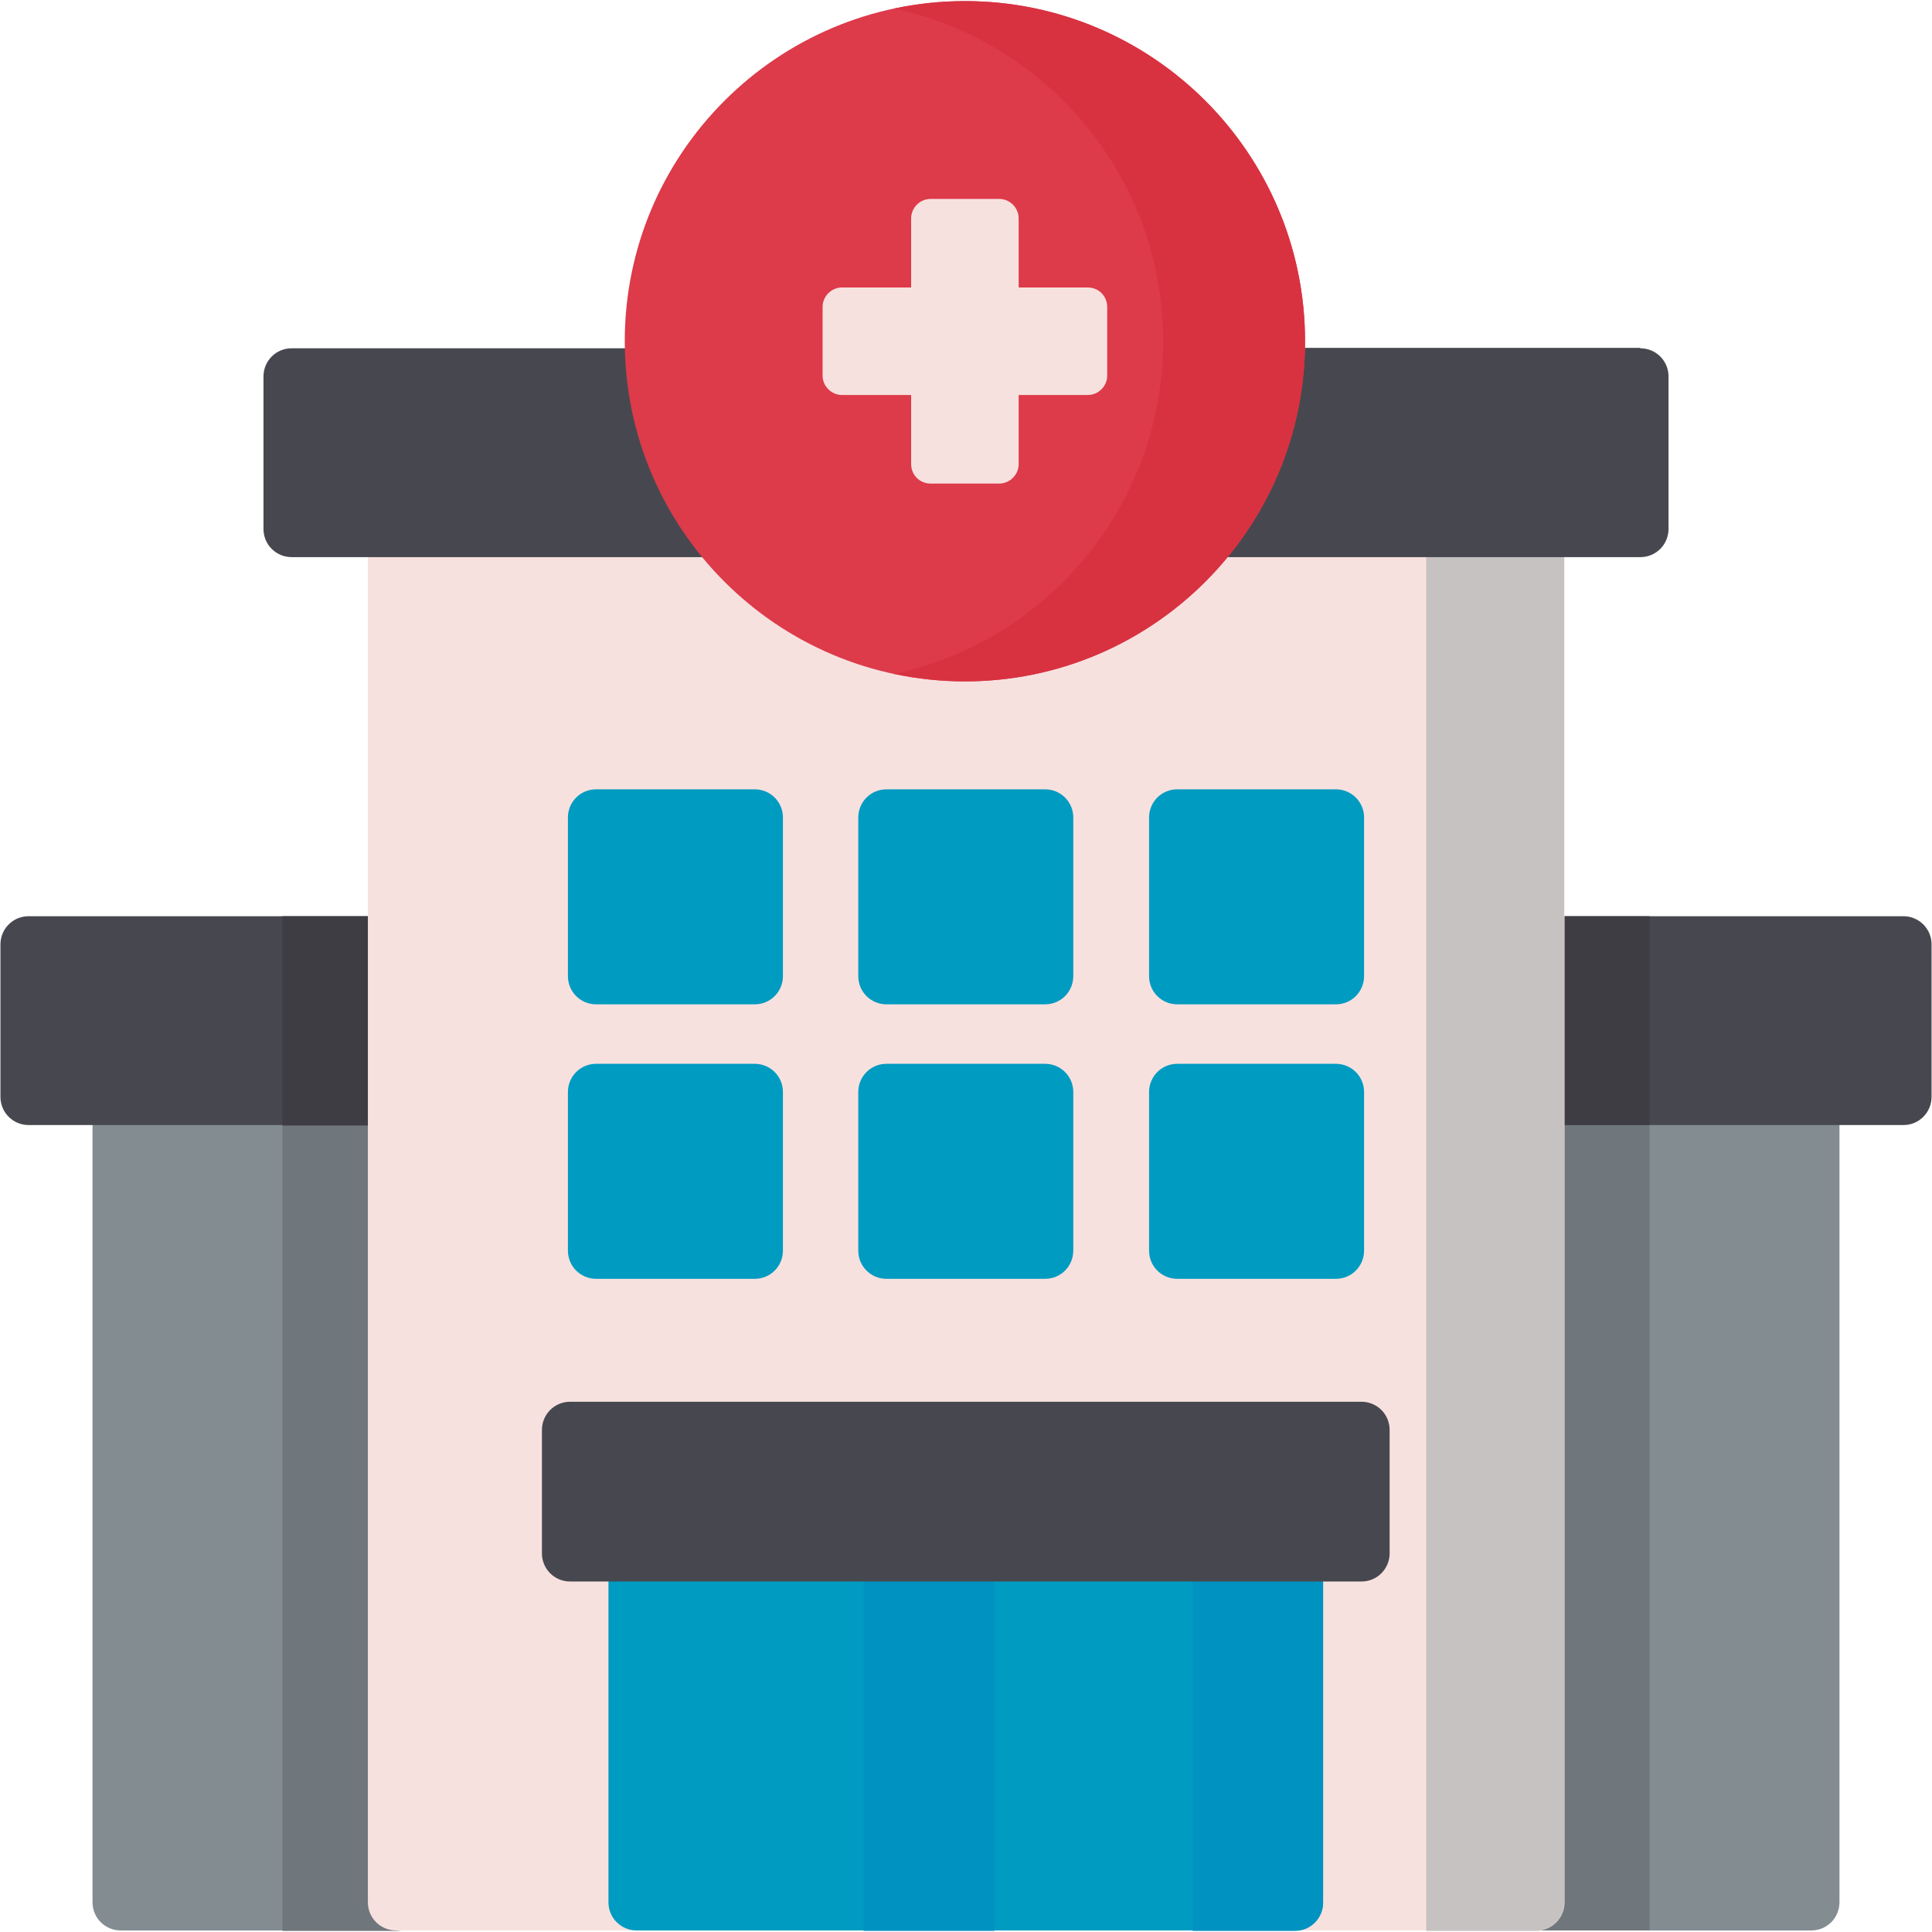
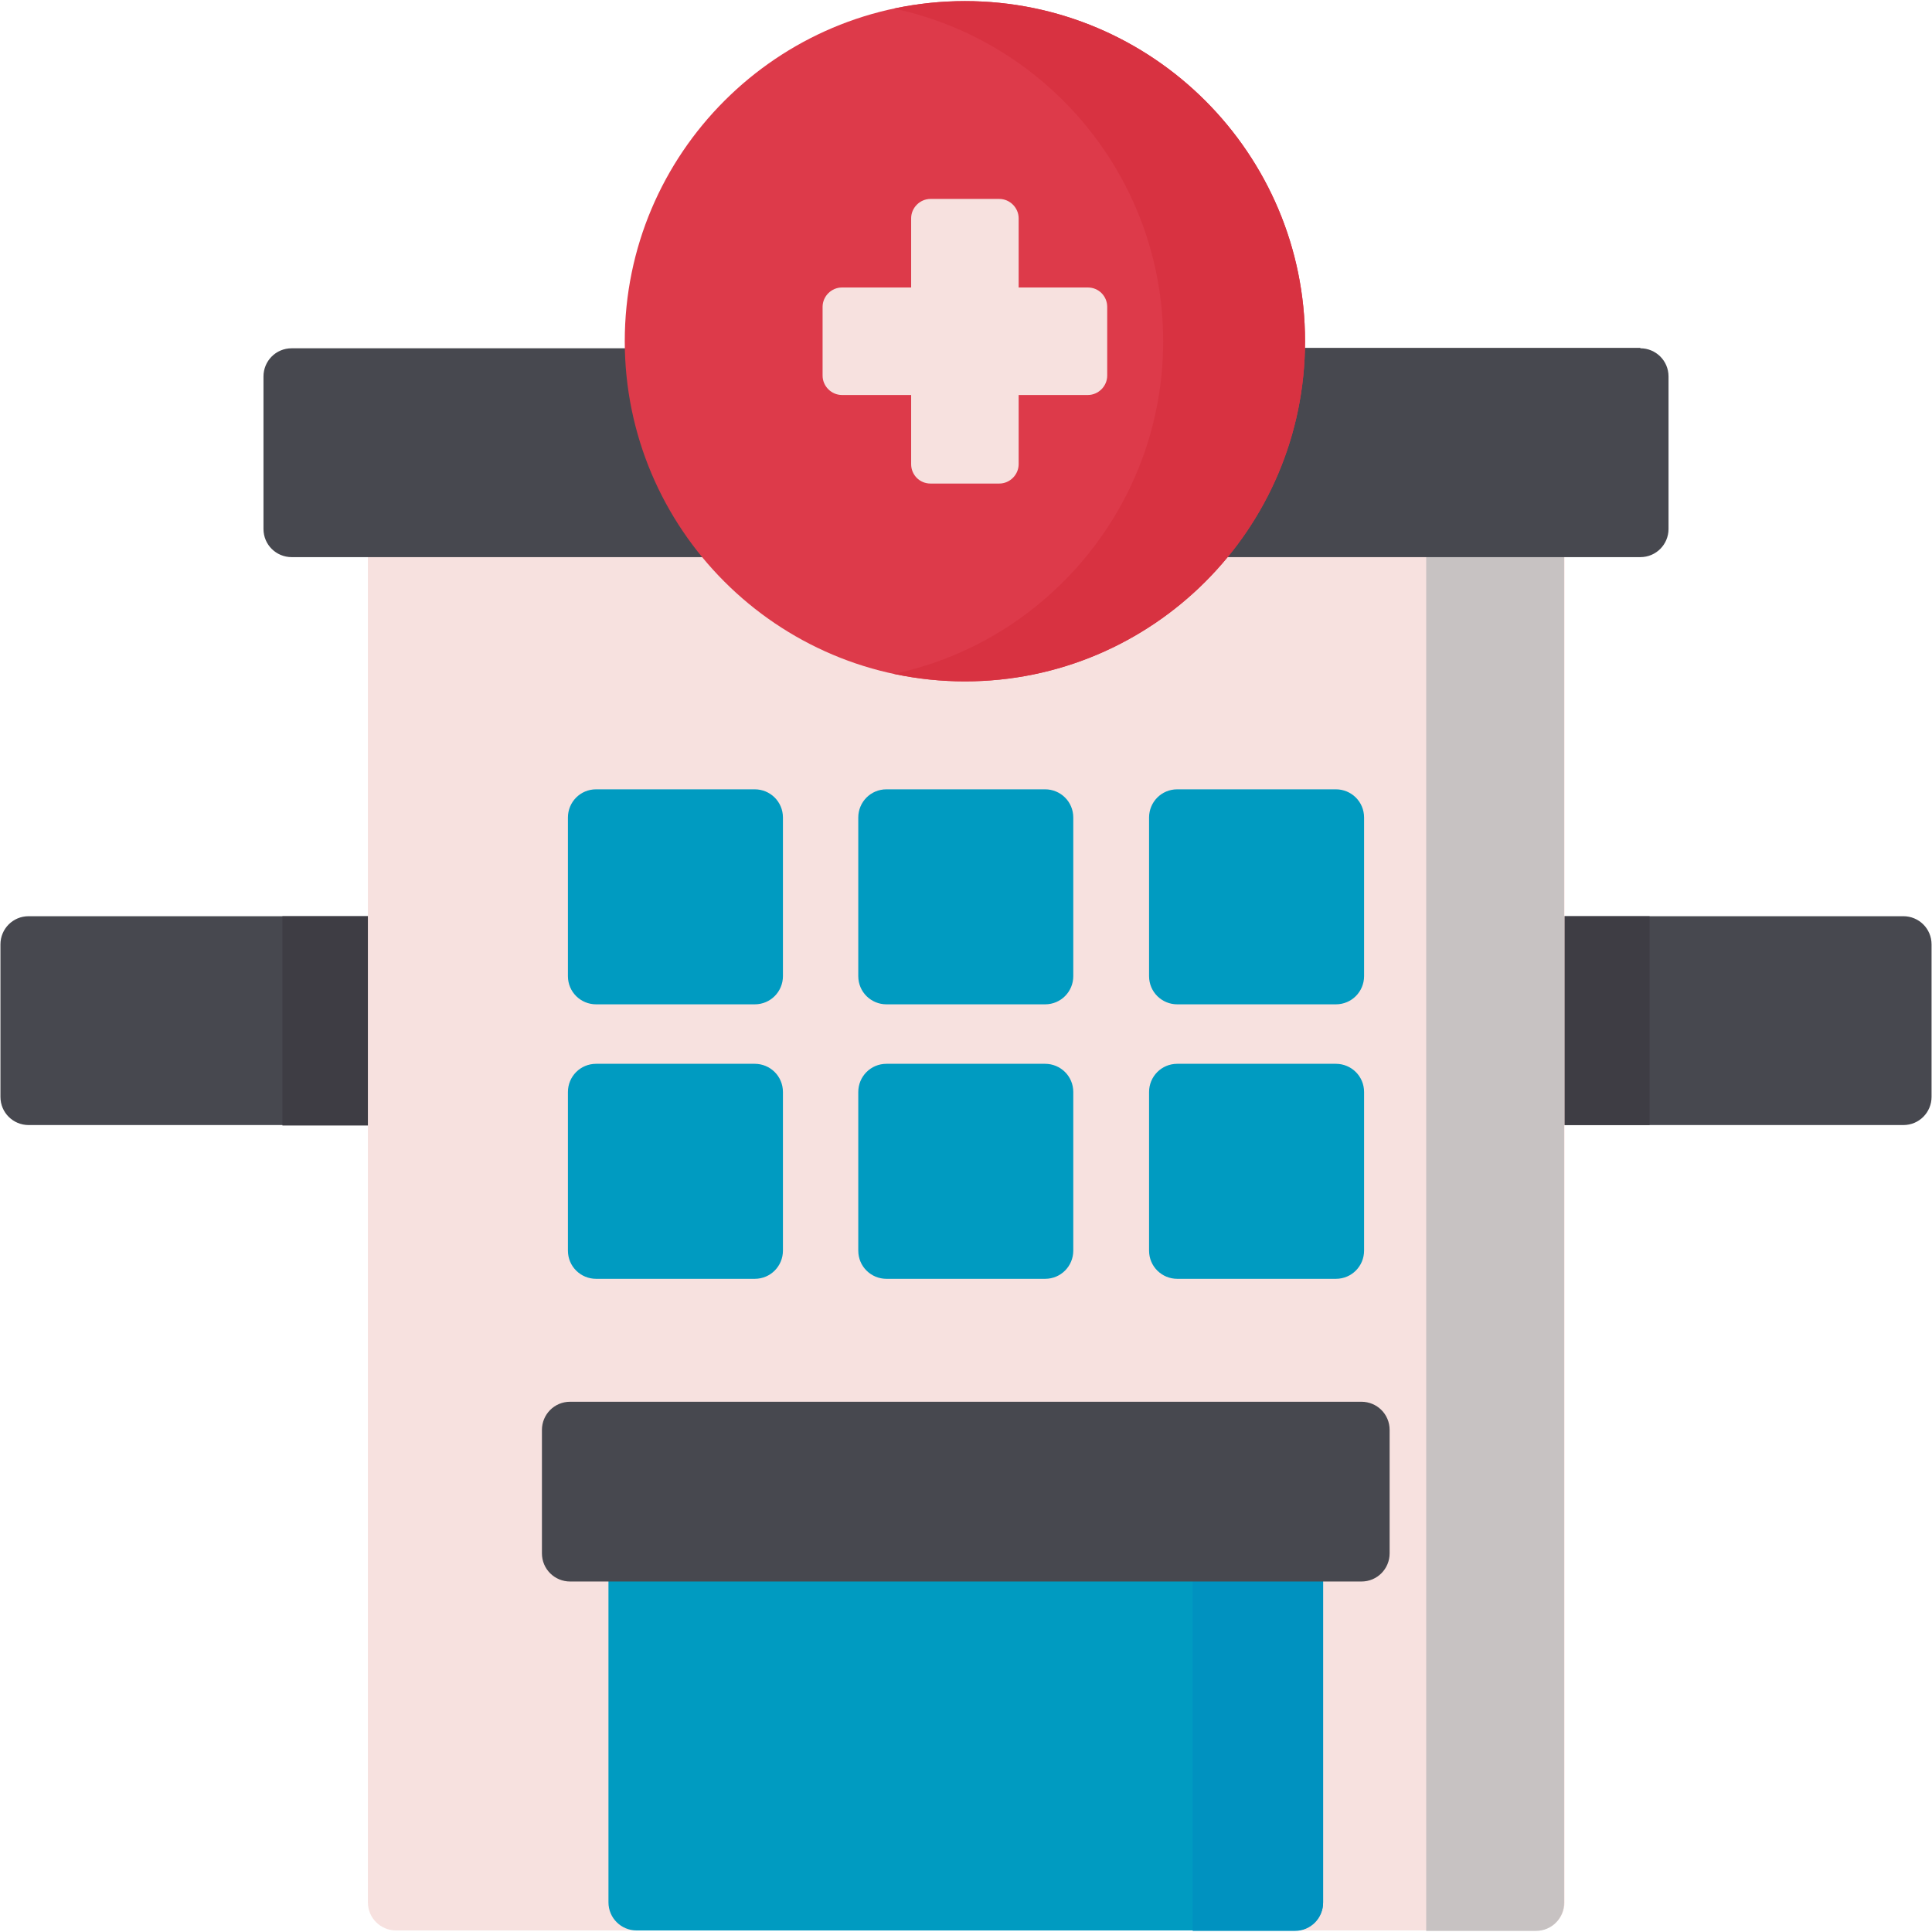
<svg xmlns="http://www.w3.org/2000/svg" xml:space="preserve" width="56" height="56" version="1.1" shape-rendering="geometricPrecision" text-rendering="geometricPrecision" image-rendering="optimizeQuality" fill-rule="evenodd" clip-rule="evenodd" viewBox="0 0 43.85 43.8">
  <g id="Layer_x0020_1">
    <g id="_002-hospital.eps">
-       <path fill="#838C91" fill-rule="nonzero" d="M41.11 24.23l-6.25 0c-0.36,0 -0.64,0.29 -0.64,0.64l0 18.28c0,0.36 0.29,0.64 0.64,0.64l6.25 0c0.36,0 0.64,-0.29 0.64,-0.64l0 -18.28c0,-0.36 -0.29,-0.64 -0.64,-0.64z" />
-       <path fill="#6F777C" fill-rule="nonzero" d="M37.44 24.23l-2.58 0c-0.36,0 -0.64,0.29 -0.64,0.64l0 18.28c0,0.36 0.29,0.64 0.64,0.64l2.58 0 0 -19.57z" />
      <path fill="#47484F" fill-rule="nonzero" d="M43.2 20.77l-8.34 0c-0.36,0 -0.64,0.29 -0.64,0.64l0 3.46c0,0.36 0.29,0.64 0.64,0.64l8.34 0c0.36,0 0.64,-0.29 0.64,-0.64l0 -3.46c0,-0.36 -0.29,-0.64 -0.64,-0.64z" />
      <path fill="#3E3D44" fill-rule="nonzero" d="M37.44 20.77l-2.58 0c-0.36,0 -0.64,0.29 -0.64,0.64l0 3.46c0,0.36 0.29,0.64 0.64,0.64l2.58 0 0 -4.75z" />
-       <path fill="#838C91" fill-rule="nonzero" d="M8.99 24.23l-6.25 0c-0.36,0 -0.64,0.29 -0.64,0.64l0 18.28c0,0.36 0.29,0.64 0.64,0.64l6.25 0c0.36,0 0.64,-0.29 0.64,-0.64l0 -18.28c0,-0.36 -0.29,-0.64 -0.64,-0.64z" />
-       <path fill="#6F777C" fill-rule="nonzero" d="M8.99 24.23l-2.58 0 0 19.57 2.58 0c0.36,0 0.64,-0.29 0.64,-0.64l0 -18.28c0,-0.36 -0.29,-0.64 -0.64,-0.64z" />
      <path fill="#47484F" fill-rule="nonzero" d="M8.99 20.77l-8.34 0c-0.36,0 -0.64,0.29 -0.64,0.64l0 3.46c0,0.36 0.29,0.64 0.64,0.64l8.34 0c0.36,0 0.64,-0.29 0.64,-0.64l0 -3.46c0,-0.36 -0.29,-0.64 -0.64,-0.64z" />
      <path fill="#3E3D44" fill-rule="nonzero" d="M8.99 20.77l-2.58 0 0 4.75 2.58 0c0.36,0 0.64,-0.29 0.64,-0.64l0 -3.46c0,-0.36 -0.29,-0.64 -0.64,-0.64z" />
      <path fill="#F7E1DF" fill-rule="nonzero" d="M34.86 11.33l-7.31 0c-0.2,0 -0.39,0.09 -0.51,0.26 -1.23,1.63 -3.1,2.56 -5.14,2.56 -2.04,0 -3.91,-0.93 -5.14,-2.56 -0.12,-0.16 -0.31,-0.26 -0.51,-0.26l-7.26 0c-0.36,0 -0.64,0.29 -0.64,0.64l0 31.18c0,0.36 0.29,0.64 0.64,0.64l25.88 0c0.36,0 0.64,-0.29 0.64,-0.64l0 -31.18c0,-0.36 -0.29,-0.64 -0.64,-0.64z" />
      <path fill="#C7C2C2" fill-rule="nonzero" d="M34.86 11.33l-2.49 0 0 32.47 2.49 0c0.36,0 0.64,-0.29 0.64,-0.64l0 -31.18c0,-0.36 -0.29,-0.64 -0.64,-0.64z" />
      <path fill="#47484F" fill-rule="nonzero" d="M15.51 8.45c-0.04,-0.33 -0.31,-0.57 -0.64,-0.57l-8.25 0c-0.36,0 -0.64,0.29 -0.64,0.64l0 3.46c0,0.36 0.29,0.64 0.64,0.64l9.63 0c0.24,0 0.47,-0.14 0.58,-0.36 0.11,-0.22 0.08,-0.48 -0.06,-0.68 -0.69,-0.92 -1.12,-2 -1.25,-3.14z" />
      <path fill="#47484F" fill-rule="nonzero" d="M37.23 7.87l-8.3 0c-0.33,0 -0.6,0.25 -0.64,0.57 -0.13,1.14 -0.56,2.23 -1.25,3.14 -0.15,0.2 -0.17,0.46 -0.06,0.68 0.11,0.22 0.33,0.36 0.58,0.36l9.67 0c0.36,0 0.64,-0.29 0.64,-0.64l0 -3.46c0,-0.36 -0.29,-0.64 -0.64,-0.64z" />
      <path fill="#009BC1" fill-rule="nonzero" d="M17.13 24.12l-3.6 0c-0.36,0 -0.64,0.29 -0.64,0.64l0 3.6c0,0.36 0.29,0.64 0.64,0.64l3.6 0c0.36,0 0.64,-0.29 0.64,-0.64l0 -3.6c0,-0.36 -0.29,-0.64 -0.64,-0.64z" />
      <path fill="#009BC1" fill-rule="nonzero" d="M23.72 24.12l-3.6 0c-0.36,0 -0.64,0.29 -0.64,0.64l0 3.6c0,0.36 0.29,0.64 0.64,0.64l3.6 0c0.36,0 0.64,-0.29 0.64,-0.64l0 -3.6c0,-0.36 -0.29,-0.64 -0.64,-0.64z" />
      <path fill="#009BC1" fill-rule="nonzero" d="M30.32 24.12l-3.6 0c-0.36,0 -0.64,0.29 -0.64,0.64l0 3.6c0,0.36 0.29,0.64 0.64,0.64l3.6 0c0.36,0 0.64,-0.29 0.64,-0.64l0 -3.6c0,-0.36 -0.29,-0.64 -0.64,-0.64z" />
      <path fill="#009BC1" fill-rule="nonzero" d="M17.13 17.89l-3.6 0c-0.36,0 -0.64,0.29 -0.64,0.64l0 3.6c0,0.36 0.29,0.64 0.64,0.64l3.6 0c0.36,0 0.64,-0.29 0.64,-0.64l0 -3.6c0,-0.36 -0.29,-0.64 -0.64,-0.64z" />
      <path fill="#009BC1" fill-rule="nonzero" d="M23.72 17.89l-3.6 0c-0.36,0 -0.64,0.29 -0.64,0.64l0 3.6c0,0.36 0.29,0.64 0.64,0.64l3.6 0c0.36,0 0.64,-0.29 0.64,-0.64l0 -3.6c0,-0.36 -0.29,-0.64 -0.64,-0.64z" />
      <path fill="#009BC1" fill-rule="nonzero" d="M30.32 17.89l-3.6 0c-0.36,0 -0.64,0.29 -0.64,0.64l0 3.6c0,0.36 0.29,0.64 0.64,0.64l3.6 0c0.36,0 0.64,-0.29 0.64,-0.64l0 -3.6c0,-0.36 -0.29,-0.64 -0.64,-0.64z" />
      <path fill="#009BC1" fill-rule="nonzero" d="M29.39 34.59l-7.47 0c-0.36,0 -0.64,0.29 -0.64,0.64l0 7.92c0,0.36 0.29,0.64 0.64,0.64l7.47 0c0.36,0 0.64,-0.29 0.64,-0.64l0 -7.92c0,-0.36 -0.29,-0.64 -0.64,-0.64z" />
      <path fill="#0092C0" fill-rule="nonzero" d="M29.39 34.59l-2.32 0 0 9.21 2.32 0c0.36,0 0.64,-0.29 0.64,-0.64l0 -7.92c0,-0.36 -0.29,-0.64 -0.64,-0.64z" />
      <path fill="#009BC1" fill-rule="nonzero" d="M21.92 34.59l-7.47 0c-0.36,0 -0.64,0.29 -0.64,0.64l0 7.92c0,0.36 0.29,0.64 0.64,0.64l7.47 0c0.36,0 0.64,-0.29 0.64,-0.64l0 -7.92c0,-0.36 -0.29,-0.64 -0.64,-0.64z" />
-       <polygon fill="#0092C0" fill-rule="nonzero" points="19.6,34.59 22.57,34.59 22.57,43.8 19.6,43.8 " />
      <path fill="#DD3A4A" fill-rule="nonzero" d="M21.9 0c-4.26,0 -7.72,3.46 -7.72,7.72 0,4.26 3.46,7.72 7.72,7.72 4.26,0 7.72,-3.46 7.72,-7.72 0,-4.26 -3.46,-7.72 -7.72,-7.72z" />
      <path fill="#D83241" fill-rule="nonzero" d="M21.9 0c-0.55,0 -1.09,0.06 -1.61,0.17 3.49,0.74 6.11,3.85 6.11,7.55 0,3.7 -2.62,6.81 -6.11,7.55 0.52,0.11 1.06,0.17 1.61,0.17 4.26,0 7.72,-3.46 7.72,-7.72 0,-4.26 -3.46,-7.72 -7.72,-7.72z" />
      <path fill="#F7E1DF" fill-rule="nonzero" d="M24.69 6.5l-1.57 0 0 -1.57c0,-0.24 -0.2,-0.44 -0.44,-0.44l-1.56 0c-0.24,0 -0.44,0.2 -0.44,0.44l0 1.57 -1.57 0c-0.24,0 -0.44,0.2 -0.44,0.44l0 1.56c0,0.24 0.2,0.44 0.44,0.44l1.57 0 0 1.57c0,0.24 0.19,0.44 0.44,0.44l1.56 0c0.24,0 0.44,-0.2 0.44,-0.44l0 -1.57 1.57 0c0.24,0 0.44,-0.2 0.44,-0.44l0 -1.56c0,-0.24 -0.19,-0.44 -0.44,-0.44z" />
      <path fill="#47484F" fill-rule="nonzero" d="M30.9 31.79l-17.96 0c-0.36,0 -0.64,0.29 -0.64,0.64l0 2.8c0,0.36 0.29,0.64 0.64,0.64l17.96 0c0.36,0 0.64,-0.29 0.64,-0.64l0 -2.8c0,-0.36 -0.29,-0.64 -0.64,-0.64z" />
    </g>
  </g>
</svg>